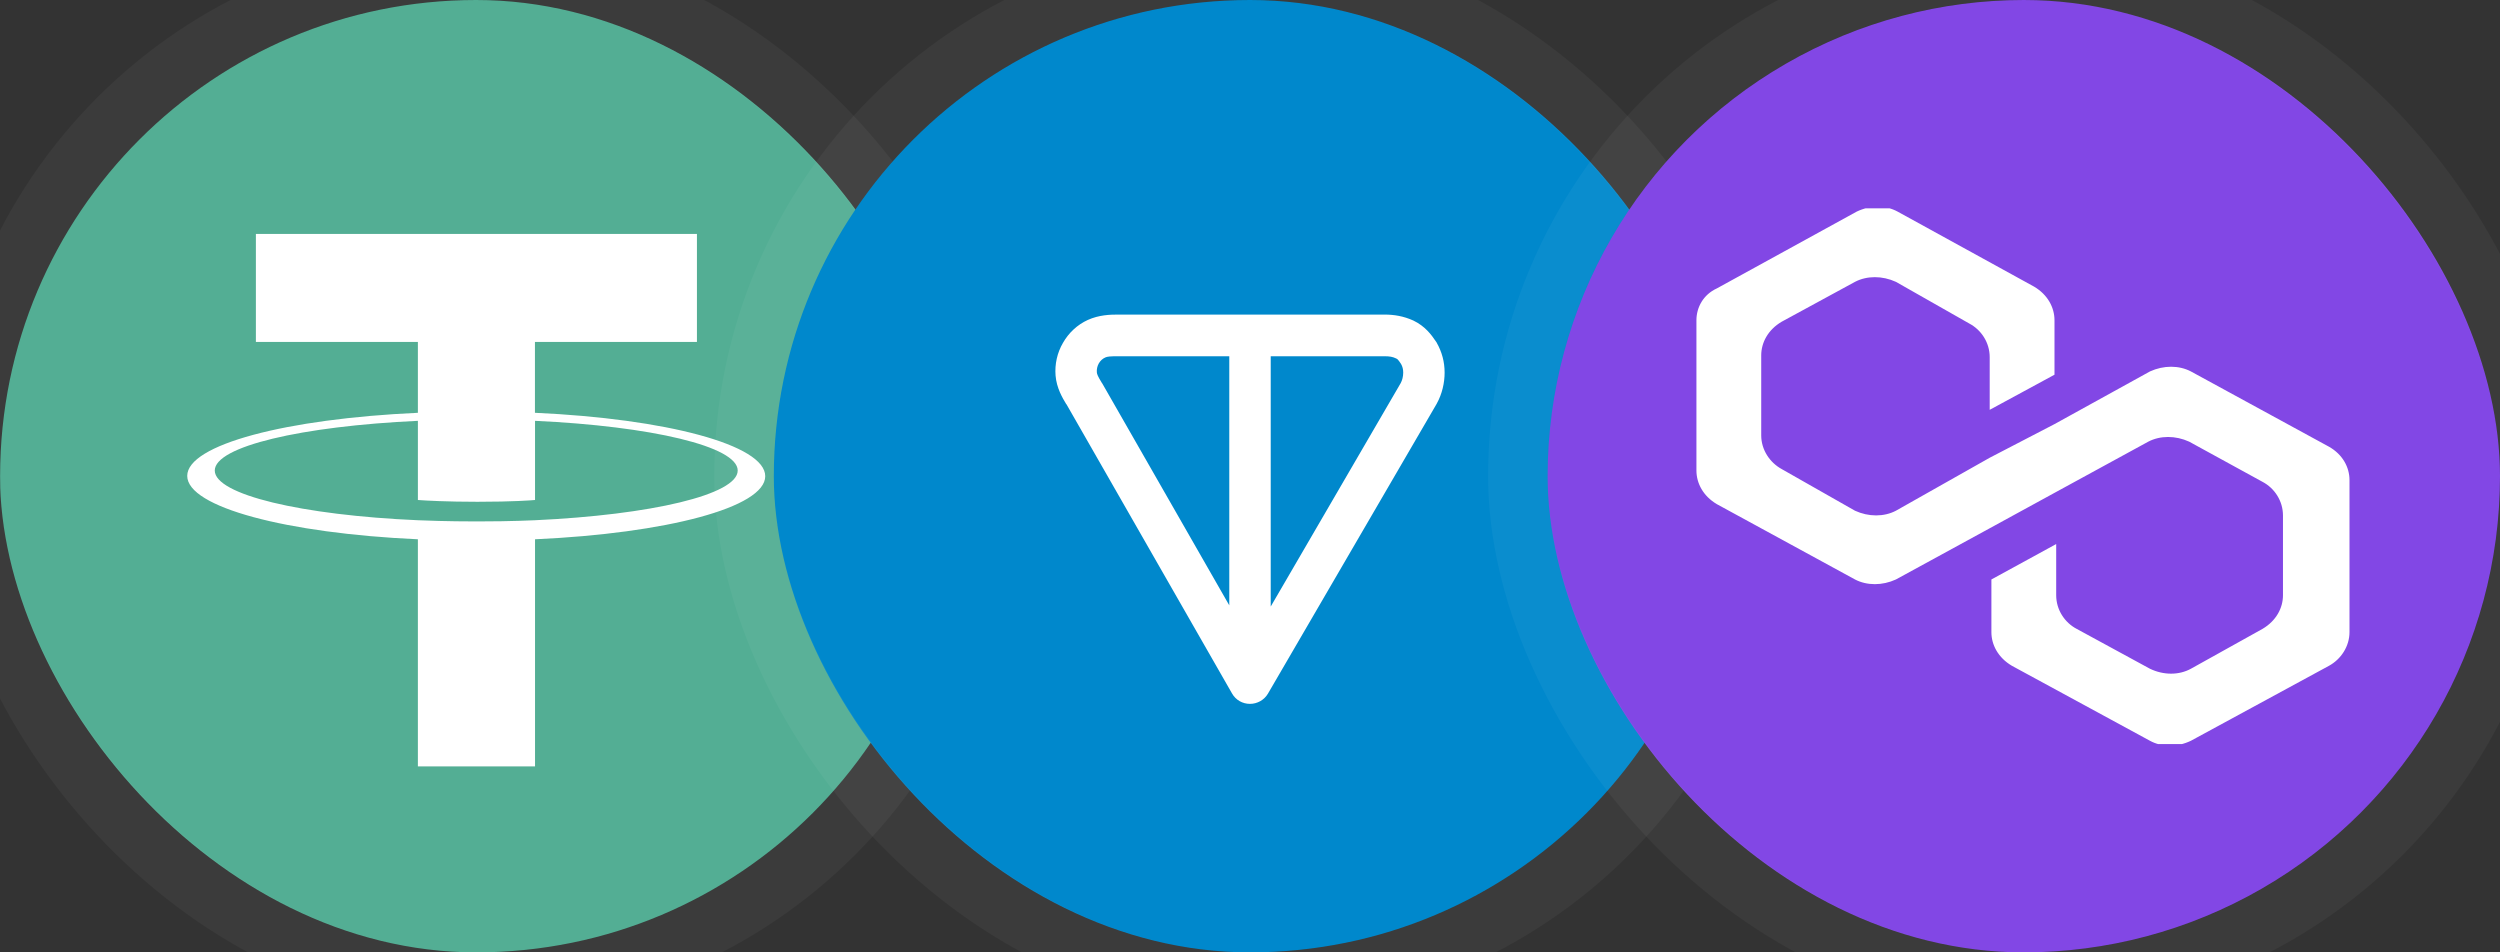
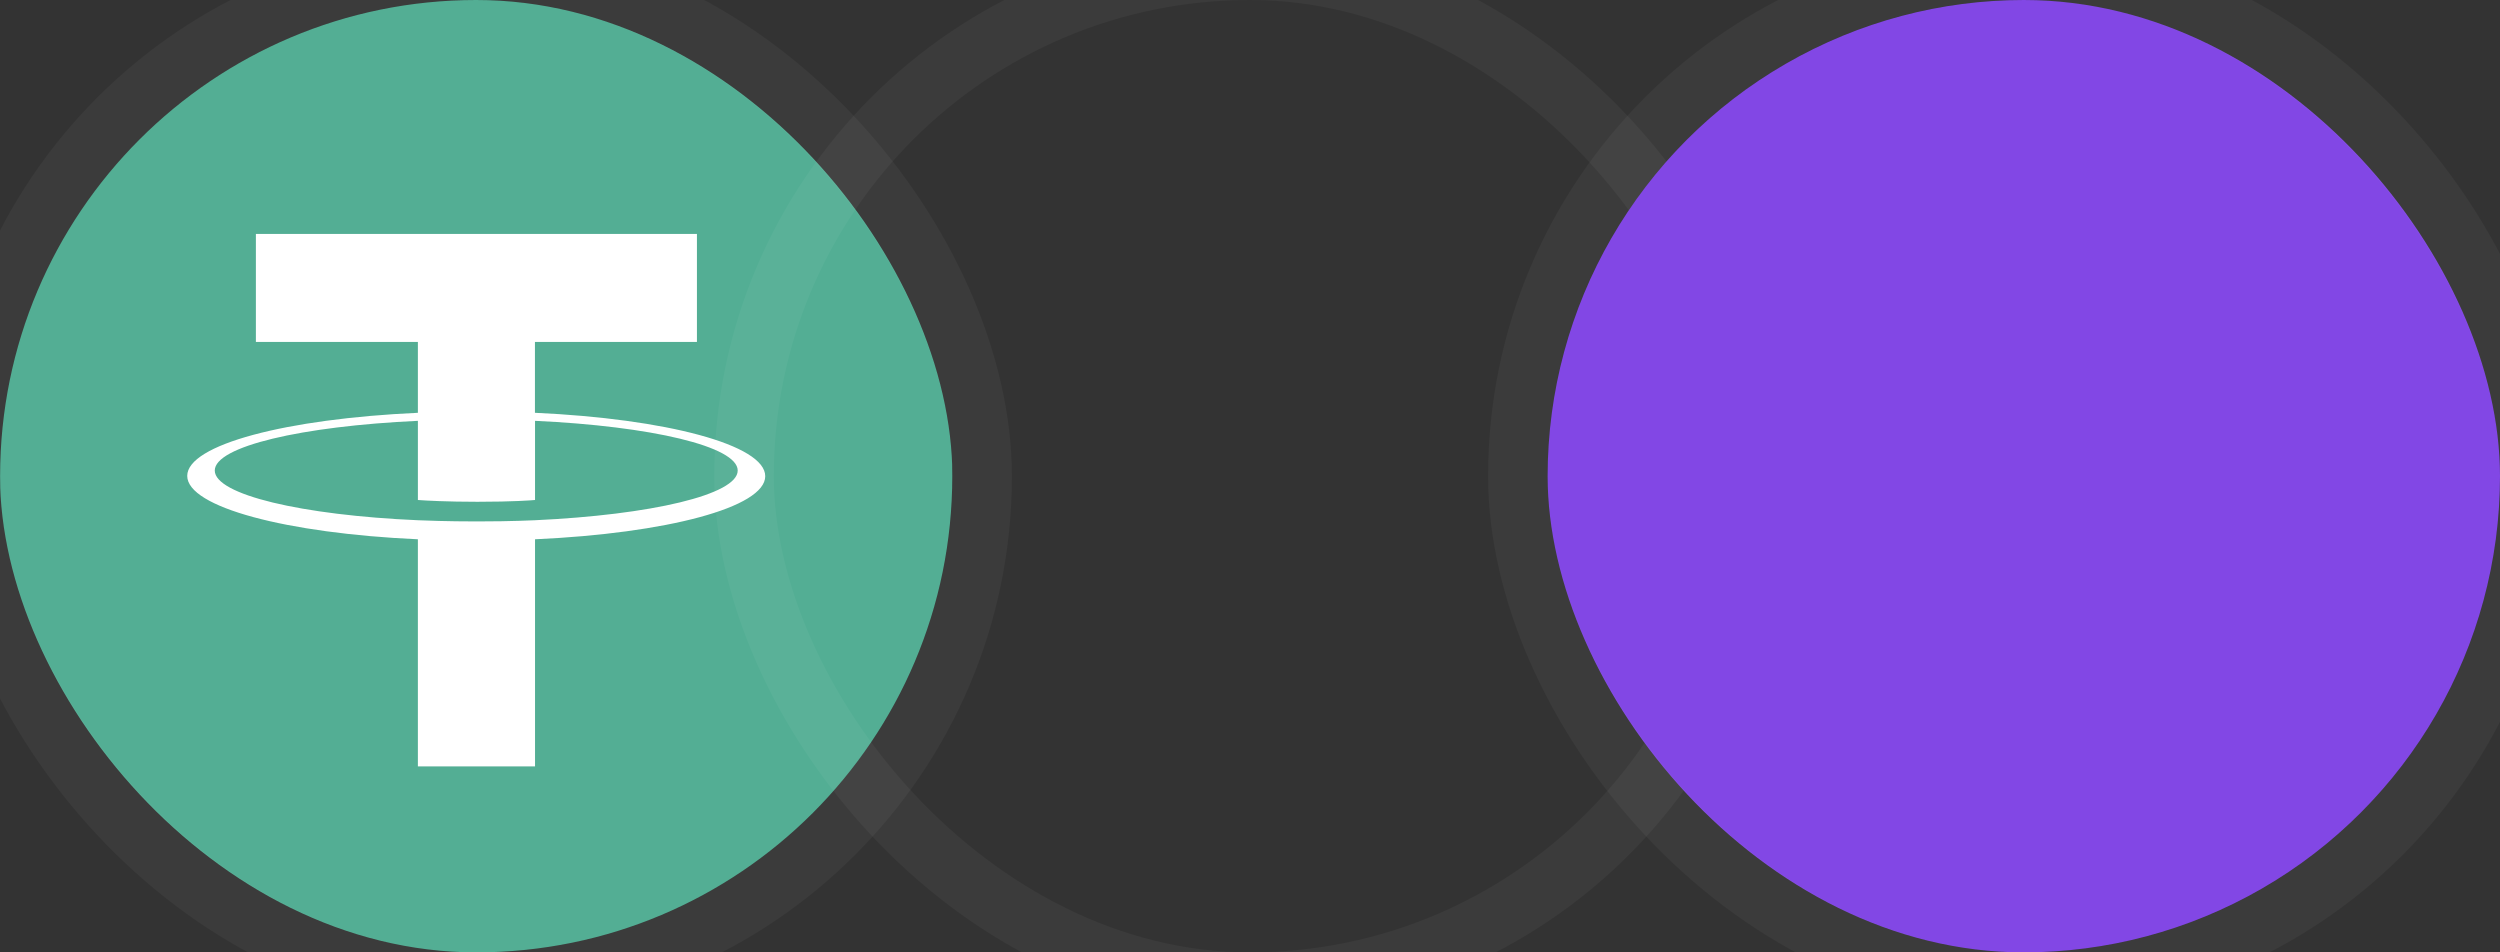
<svg xmlns="http://www.w3.org/2000/svg" viewBox="0 0 84 32" x="0" y="0" fill="none">
  <rect x="0" y="0" width="84" height="32" fill="#333333" stroke="none" />
  <defs>
    <clipPath id="clip16_3001_15677">
      <rect x="0" y="0" width="32" height="32" rx="16" fill="white" />
    </clipPath>
    <clipPath id="clip17_3001_15677">
      <rect width="32" height="32" fill="white" transform="translate(0, 0)" />
    </clipPath>
    <clipPath id="clip18_3001_15677">
      <rect x="26" y="0" width="32" height="32" rx="16" fill="white" />
    </clipPath>
    <clipPath id="clip19_3001_15677">
      <rect width="32" height="32" fill="white" transform="translate(26, 0)" />
    </clipPath>
    <clipPath id="clip20_3001_15677">
      <rect x="52" y="0" width="32" height="32" rx="16" fill="white" />
    </clipPath>
    <clipPath id="clip21_3001_15677">
      <rect width="32" height="32" fill="white" transform="translate(52, 0)" />
    </clipPath>
    <clipPath id="clip22_3001_15677">
      <rect width="22" height="18" fill="white" transform="translate(57, 7)" />
    </clipPath>
  </defs>
  <g id="Frame 1984077531_2">
    <g id="asset_4">
      <g clip-path="url(#clip16_3001_15677)">
        <g id="mask_10">
          <g id="mask_11">
            <g id="mask_12">
              <g id="asset/USDT" clip-path="url(#clip17_3001_15677)">
                <g id="Group_11">
                  <path id="Vector_78" d="M16,0c8.835,0 15.997,7.16 15.997,16c0,8.84 -7.165,16 -15.997,16c-8.832,0 -15.997,-7.16 -15.997,-16c0,-8.84 7.162,-16 15.997,-16z" fill="#53AE94" />
                  <path id="Vector_79" d="M17.974,13.87v-2.38h5.443v-3.63h-14.819v3.63h5.443v2.38c-4.422,0.2 -7.75,1.07 -7.75,2.12c0,1.05 3.328,1.93 7.75,2.13v7.63h3.936v-7.63c4.416,-0.2 7.735,-1.07 7.735,-2.12c0,-1.05 -3.322,-1.93 -7.738,-2.13zM17.974,17.48c-0.112,0 -0.681,0.04 -1.952,0.04c-1.014,0 -1.731,-0.03 -1.981,-0.04v0c-3.907,-0.17 -6.825,-0.86 -6.825,-1.67c0,-0.81 2.918,-1.49 6.825,-1.67v2.66c0.256,0.02 0.989,0.06 2,0.06c1.213,0 1.824,-0.05 1.936,-0.06v-2.66c3.901,0.18 6.81,0.86 6.81,1.67c0,0.81 -2.912,1.49 -6.813,1.67z" fill="white" />
                </g>
              </g>
            </g>
          </g>
        </g>
      </g>
      <rect x="-1" y="-1" width="34" height="34" rx="17" stroke="none" stroke-width="2" />
      <rect x="-1" y="-1" width="34" height="34" rx="17" stroke="white" stroke-opacity="0.04" stroke-width="2" />
    </g>
    <g id="asset_5">
      <g clip-path="url(#clip18_3001_15677)">
        <g id="mask_13">
          <g id="mask_14">
            <g id="mask_15">
              <g id="asset/TON" clip-path="url(#clip19_3001_15677)">
-                 <path id="Vector_80" d="M42,32c8.836,0 16,-7.16 16,-16c0,-8.84 -7.164,-16 -16,-16c-8.837,0 -16,7.16 -16,16c0,8.84 7.163,16 16,16z" fill="#0088CC" />
-                 <path id="Vector_81" fill-rule="evenodd" clip-rule="evenodd" d="M37.548,10.57h8.974c0.317,0 0.634,0.05 0.966,0.2c0.397,0.19 0.608,0.48 0.756,0.7c0.011,0.01 0.022,0.03 0.032,0.05c0.174,0.31 0.263,0.64 0.263,1c0,0.34 -0.081,0.71 -0.263,1.04c-0.002,0 -0.003,0 -0.005,0.01l-5.67,9.74c-0.125,0.21 -0.355,0.34 -0.603,0.34c-0.249,0 -0.478,-0.13 -0.602,-0.35l-5.565,-9.72c-0.002,0 -0.003,0 -0.005,0c-0.127,-0.21 -0.324,-0.54 -0.359,-0.96c-0.031,-0.38 0.055,-0.77 0.249,-1.1c0.193,-0.34 0.485,-0.61 0.835,-0.77c0.376,-0.17 0.757,-0.18 0.997,-0.18zM41.304,11.97h-3.756c-0.247,0 -0.342,0.01 -0.408,0.04c-0.092,0.04 -0.168,0.11 -0.22,0.2c-0.051,0.09 -0.075,0.2 -0.066,0.3c0.005,0.06 0.029,0.13 0.171,0.36c0.003,0 0.006,0.01 0.009,0.01l4.27,7.46zM42.696,11.97v8.41l4.369,-7.51c0.049,-0.09 0.083,-0.22 0.083,-0.35c0,-0.11 -0.022,-0.2 -0.072,-0.29c-0.052,-0.08 -0.084,-0.12 -0.111,-0.15c-0.022,-0.02 -0.04,-0.03 -0.065,-0.04c-0.103,-0.05 -0.209,-0.07 -0.378,-0.07z" fill="white" />
-               </g>
+                 </g>
            </g>
          </g>
        </g>
      </g>
      <rect x="25" y="-1" width="34" height="34" rx="17" stroke="none" stroke-width="2" />
      <rect x="25" y="-1" width="34" height="34" rx="17" stroke="white" stroke-opacity="0.04" stroke-width="2" />
    </g>
    <g id="asset_6">
      <g clip-path="url(#clip20_3001_15677)">
        <g id="mask_16">
          <g id="mask_17">
            <g id="mask_18">
              <g id="asset/MATIC" clip-path="url(#clip21_3001_15677)">
                <circle id="Ellipse 2" cx="68" cy="16" r="16" fill="#8247E5" />
                <g id="polygon-matic-logo 1" clip-path="url(#clip22_3001_15677)">
                  <g id="Group_12">
-                     <path id="Vector_82" d="M73.614,12.48c-0.401,-0.21 -0.916,-0.21 -1.375,0l-3.208,1.77l-2.177,1.13l-3.151,1.78c-0.401,0.21 -0.917,0.21 -1.375,0l-2.464,-1.4c-0.401,-0.22 -0.687,-0.65 -0.687,-1.13v-2.69c0,-0.43 0.229,-0.86 0.687,-1.13l2.464,-1.34c0.401,-0.21 0.917,-0.21 1.375,0l2.464,1.4c0.401,0.21 0.687,0.64 0.687,1.13v1.77l2.177,-1.18v-1.83c0,-0.43 -0.229,-0.86 -0.687,-1.13l-4.584,-2.52c-0.401,-0.22 -0.916,-0.22 -1.375,0l-4.698,2.58c-0.458,0.21 -0.687,0.64 -0.687,1.07v5.05c0,0.43 0.229,0.86 0.687,1.13l4.641,2.53c0.401,0.21 0.917,0.21 1.375,0l3.151,-1.72l2.177,-1.19l3.151,-1.72c0.401,-0.21 0.917,-0.21 1.375,0l2.464,1.35c0.401,0.21 0.687,0.64 0.687,1.13v2.68c0,0.43 -0.229,0.86 -0.687,1.13l-2.407,1.34c-0.401,0.22 -0.916,0.22 -1.375,0l-2.463,-1.34c-0.401,-0.21 -0.688,-0.64 -0.688,-1.13v-1.72l-2.177,1.19v1.77c0,0.43 0.23,0.86 0.688,1.13l4.64,2.52c0.402,0.22 0.917,0.22 1.375,0l4.641,-2.52c0.401,-0.22 0.688,-0.65 0.688,-1.13v-5.11c0,-0.43 -0.23,-0.86 -0.688,-1.12z" fill="white" />
-                   </g>
+                     </g>
                </g>
              </g>
            </g>
          </g>
        </g>
      </g>
-       <rect x="51" y="-1" width="34" height="34" rx="17" stroke="none" stroke-width="2" />
      <rect x="51" y="-1" width="34" height="34" rx="17" stroke="white" stroke-opacity="0.04" stroke-width="2" />
    </g>
  </g>
</svg>